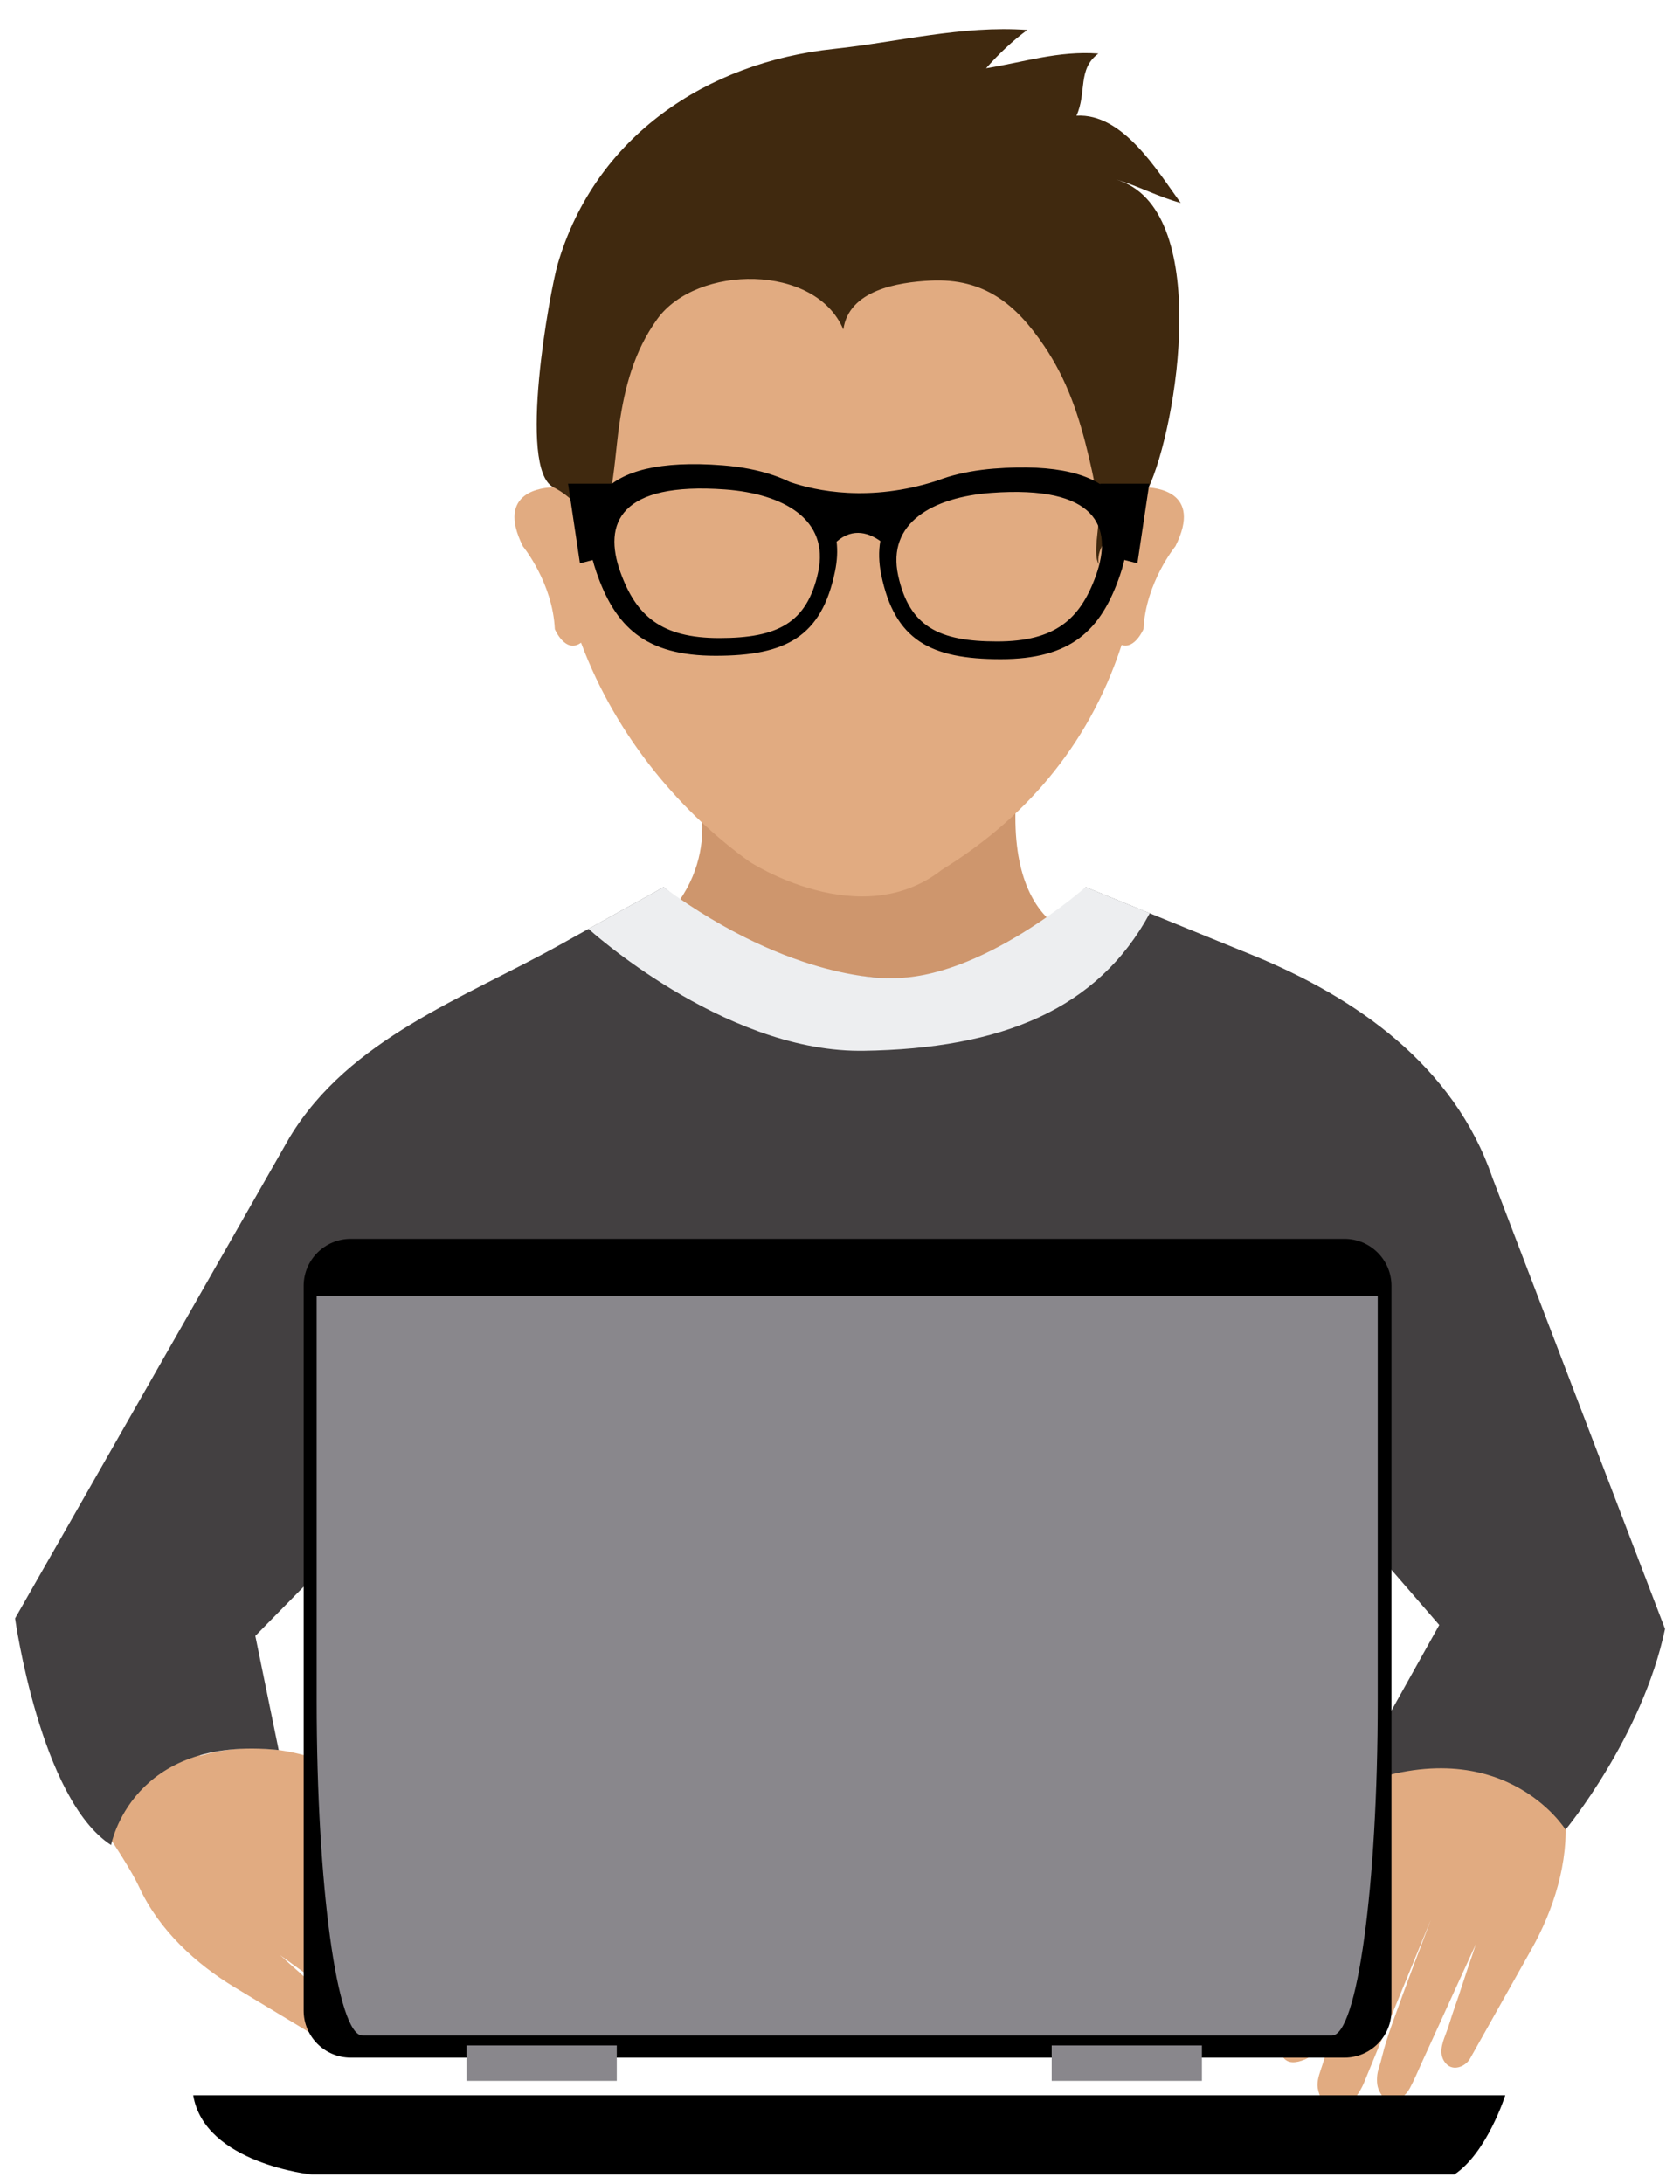
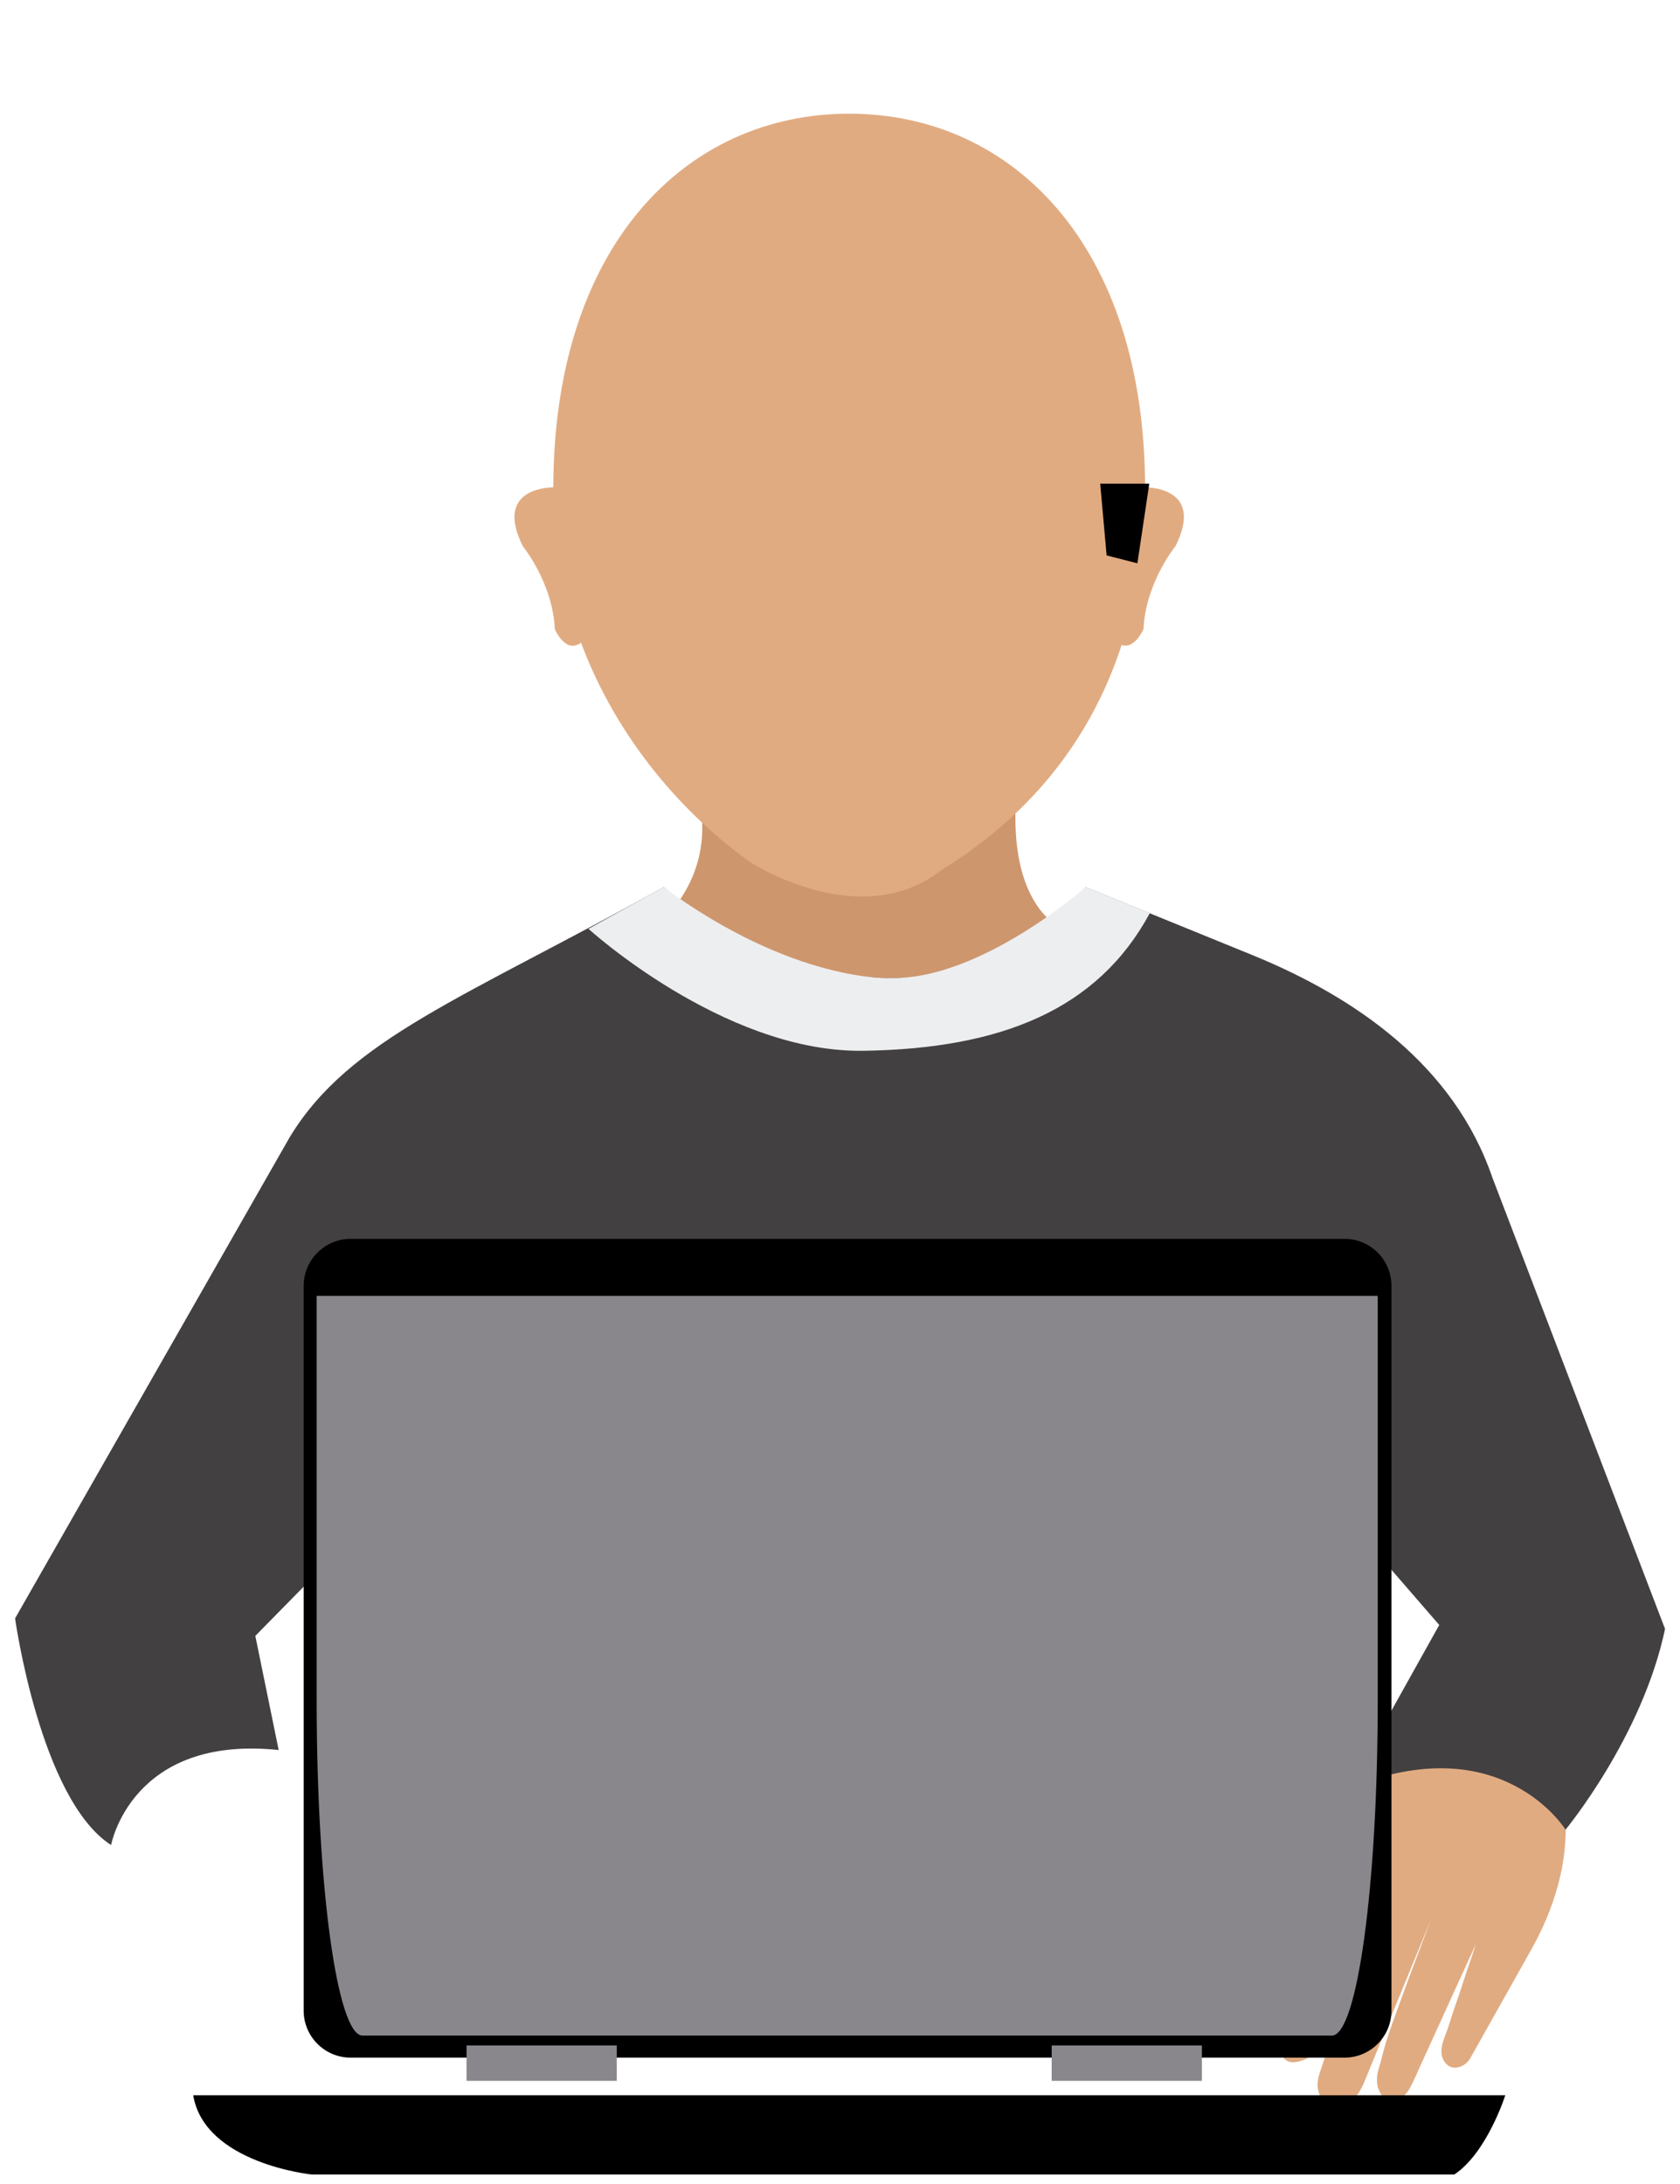
<svg xmlns="http://www.w3.org/2000/svg" width="40" height="52" viewBox="0 0 40 52" fill="none">
-   <path d="M3.316 44.936C3.789 45.962 4.679 46.77 5.59 47.319C5.797 47.444 6.003 47.568 6.21 47.693C6.616 47.938 7.021 48.181 7.426 48.426C7.666 48.569 7.903 48.713 8.141 48.858C8.331 48.973 8.644 48.933 8.701 48.681C8.761 48.407 8.548 48.221 8.364 48.07C8.198 47.934 8.047 47.779 7.885 47.642C7.545 47.349 7.223 47.04 6.885 46.746C6.81 46.682 6.74 46.608 6.661 46.546C6.749 46.61 6.838 46.674 6.927 46.738C7.144 46.895 7.36 47.051 7.575 47.208C7.849 47.406 8.12 47.602 8.394 47.8C8.652 47.987 8.91 48.175 9.169 48.362C9.357 48.498 9.54 48.641 9.736 48.766C9.904 48.873 10.189 48.931 10.338 48.756C10.417 48.662 10.409 48.532 10.396 48.415C10.383 48.288 10.272 48.105 10.178 48.019C10.083 47.932 9.993 47.843 9.904 47.751C9.666 47.498 9.389 47.264 9.125 47.04C8.833 46.791 8.543 46.541 8.249 46.295C8.002 46.092 7.756 45.888 7.511 45.682C7.396 45.586 7.281 45.486 7.161 45.398C7.159 45.396 7.155 45.394 7.153 45.394C7.153 45.394 10.602 48.102 10.613 48.109C10.843 48.29 11.409 48.594 11.652 48.198C11.737 48.058 11.688 47.759 11.616 47.625C11.537 47.476 11.399 47.372 11.277 47.261C11.022 47.029 10.779 46.789 10.515 46.567C9.974 46.111 9.436 45.652 8.878 45.215C8.756 45.119 8.635 45.015 8.509 44.923C8.903 45.272 9.376 45.59 9.814 45.886C10.33 46.239 10.66 46.531 11.066 46.77C11.171 46.833 11.315 46.944 11.441 46.944C11.622 46.946 11.859 46.901 11.95 46.763C12.08 46.569 11.941 46.207 11.765 46.054C10.747 45.173 10.03 44.583 9.093 44.002C9.093 44.002 8.296 43.518 8.23 43.437C8.23 43.437 9.763 44.276 10.768 44.089C10.768 44.089 12.089 43.424 9.942 42.975C9.942 42.975 8.729 42.434 7.975 42.064C7.975 42.064 6.521 41.282 4.775 41.804C4.775 41.804 3.372 40.94 3.008 40.635L1.662 42.377C1.658 42.379 2.967 44.18 3.316 44.936Z" fill="#E1AB81" />
  <path d="M37.264 43.22C37.358 44.344 36.983 45.488 36.462 46.414C36.343 46.625 36.225 46.835 36.108 47.044C35.876 47.457 35.644 47.87 35.412 48.283C35.274 48.526 35.139 48.767 35.003 49.011C34.894 49.205 34.601 49.326 34.428 49.133C34.241 48.926 34.334 48.656 34.42 48.436C34.498 48.238 34.552 48.028 34.624 47.827C34.775 47.406 34.903 46.976 35.052 46.556C35.086 46.463 35.11 46.363 35.148 46.271C35.103 46.371 35.058 46.469 35.012 46.569C34.901 46.812 34.79 47.055 34.678 47.298C34.539 47.604 34.398 47.911 34.26 48.217C34.128 48.507 33.996 48.798 33.862 49.088C33.766 49.299 33.677 49.514 33.568 49.718C33.475 49.893 33.257 50.086 33.04 50.006C32.925 49.963 32.867 49.846 32.821 49.739C32.77 49.622 32.778 49.407 32.816 49.286C32.855 49.163 32.889 49.043 32.919 48.918C33.002 48.581 33.127 48.241 33.245 47.915C33.377 47.555 33.506 47.193 33.642 46.835C33.755 46.537 33.87 46.237 33.981 45.939C34.034 45.8 34.085 45.656 34.145 45.519C34.147 45.517 34.147 45.513 34.149 45.511C34.149 45.511 32.486 49.567 32.48 49.58C32.369 49.852 32.026 50.395 31.62 50.17C31.477 50.091 31.373 49.804 31.369 49.654C31.366 49.486 31.433 49.327 31.484 49.169C31.592 48.843 31.684 48.515 31.805 48.19C32.052 47.527 32.291 46.861 32.561 46.207C32.621 46.062 32.672 45.913 32.738 45.771C32.567 46.271 32.312 46.78 32.078 47.253C31.801 47.815 31.662 48.232 31.424 48.641C31.364 48.747 31.292 48.914 31.184 48.977C31.028 49.067 30.8 49.146 30.651 49.071C30.442 48.965 30.385 48.581 30.462 48.362C30.915 47.095 31.247 46.227 31.775 45.258C31.775 45.258 32.229 44.444 32.248 44.34C32.248 44.34 31.328 45.828 30.362 46.16C30.362 46.16 28.884 46.233 30.532 44.783C30.532 44.783 31.32 43.714 31.794 43.022C31.794 43.022 32.672 41.623 34.45 41.216C34.45 41.216 35.244 39.771 35.41 39.328L38.323 40.55C38.327 40.552 37.192 42.39 37.264 43.22Z" fill="#E1AB81" />
  <path d="M16.605 18.892C16.605 18.892 17.295 20.839 15.315 22.314C15.315 22.314 19.841 26.962 25.78 22.314C25.78 22.314 23.518 22.088 24.366 17.664L16.605 18.892Z" fill="#CE966D" />
-   <path d="M39.644 38.784L35.535 28.044C34.622 25.368 32.282 23.75 29.838 22.748C28.509 22.205 27.179 21.664 25.85 21.123C21.39 25.996 15.801 21.123 15.801 21.123C14.975 21.578 14.153 22.04 13.327 22.498C11.032 23.774 8.321 24.727 6.897 27.078L0.359 38.533C0.359 38.533 0.957 42.839 2.645 43.93C2.645 43.93 3.124 41.3 6.635 41.667L6.079 38.95L11.862 33.063L12.778 43.057H28.19L29.397 33.069L34.268 38.69L32.092 42.588C35.737 41.079 37.275 43.563 37.275 43.563C37.275 43.563 39.102 41.356 39.644 38.784Z" fill="#434041" />
+   <path d="M39.644 38.784L35.535 28.044C34.622 25.368 32.282 23.75 29.838 22.748C28.509 22.205 27.179 21.664 25.85 21.123C21.39 25.996 15.801 21.123 15.801 21.123C11.032 23.774 8.321 24.727 6.897 27.078L0.359 38.533C0.359 38.533 0.957 42.839 2.645 43.93C2.645 43.93 3.124 41.3 6.635 41.667L6.079 38.95L11.862 33.063L12.778 43.057H28.19L29.397 33.069L34.268 38.69L32.092 42.588C35.737 41.079 37.275 43.563 37.275 43.563C37.275 43.563 39.102 41.356 39.644 38.784Z" fill="#434041" />
  <path d="M27.264 11.603C27.254 5.843 24.103 2.707 20.219 2.707C16.335 2.707 13.184 5.843 13.174 11.603C12.952 11.607 11.789 11.686 12.45 13.008C12.45 13.008 13.159 13.872 13.21 14.98C13.21 14.98 13.461 15.576 13.834 15.303C14.702 17.63 16.299 19.406 17.847 20.518C17.847 20.518 20.475 22.242 22.425 20.709C24.288 19.562 25.896 17.845 26.705 15.357C27.02 15.463 27.226 14.979 27.226 14.979C27.277 13.87 27.986 13.006 27.986 13.006C28.649 11.686 27.488 11.607 27.264 11.603Z" fill="#E1AB81" />
-   <path d="M27.338 11.632C27.108 12.122 26.044 12.796 26.159 13.431C26.159 13.467 26.159 13.467 26.159 13.431C26.016 13.209 26.18 12.518 26.159 12.245C26.122 11.774 26.033 11.338 25.924 10.876C25.695 9.912 25.413 9.049 24.853 8.225C24.193 7.254 23.444 6.616 22.152 6.681C21.376 6.72 20.208 6.907 20.08 7.846C19.418 6.271 16.586 6.294 15.647 7.599C15.097 8.363 14.872 9.22 14.742 10.133C14.665 10.684 14.633 11.242 14.527 11.783C14.463 12.109 14.414 12.779 14.235 12.997C14.235 12.997 14.052 12.045 13.177 11.602C12.313 11.166 13.094 6.918 13.279 6.286C14.169 3.254 16.82 1.484 19.86 1.163C21.387 1.001 22.899 0.601 24.46 0.713C24.121 0.96 23.77 1.292 23.478 1.625C24.366 1.482 25.205 1.203 26.152 1.275C25.65 1.642 25.88 2.204 25.63 2.755C26.729 2.689 27.543 4.048 28.111 4.831C27.585 4.691 27.087 4.42 26.565 4.271C28.878 4.936 28.034 10.152 27.338 11.632Z" fill="#40290F" />
  <path d="M15.798 21.123L14.011 22.115C14.011 22.115 17.18 25.003 20.444 25.019C20.48 25.019 20.514 25.019 20.55 25.019C23.85 24.971 26.139 24.032 27.376 21.743L25.849 21.121C25.849 21.121 23.343 23.344 21.193 23.286C21.191 23.288 18.9 23.401 15.798 21.123Z" fill="#EDEEF0" />
  <path d="M33.13 47.872C33.13 48.49 32.629 48.992 32.01 48.992H8.351C7.732 48.992 7.23 48.49 7.23 47.872V30.616C7.23 29.998 7.732 29.496 8.351 29.496H32.01C32.629 29.496 33.13 29.998 33.13 30.616V47.872Z" fill="black" />
  <path d="M7.54 30.854V40.506C7.54 44.902 8.028 48.466 8.632 48.466H31.711C32.314 48.466 32.803 44.902 32.803 40.506V30.854H7.54Z" fill="#89878C" />
  <path d="M14.685 48.701H11.108V49.544H14.685V48.701Z" fill="#89878C" />
  <path d="M28.617 48.701H25.04V49.544H28.617V48.701Z" fill="#89878C" />
  <path d="M4.6 49.887H35.84C35.84 49.887 35.408 51.254 34.627 51.774H7.426C7.426 51.776 4.871 51.514 4.6 49.887Z" fill="black" />
-   <path d="M23.658 11.158C23.271 11.189 22.902 11.255 22.568 11.356C22.481 11.383 22.395 11.413 22.311 11.445C20.701 11.965 19.423 11.686 18.81 11.477C18.686 11.417 18.553 11.362 18.414 11.315C18.048 11.19 17.637 11.113 17.205 11.079C14.175 10.844 13.685 12.109 14.194 13.606C14.647 14.933 15.365 15.614 17.038 15.614C18.71 15.614 19.561 15.162 19.881 13.606C19.934 13.348 19.945 13.112 19.919 12.897C20.322 12.54 20.724 12.712 20.96 12.882C20.918 13.123 20.922 13.391 20.982 13.687C21.303 15.243 22.153 15.695 23.826 15.695C25.498 15.695 26.217 15.014 26.669 13.687C27.178 12.188 26.688 10.921 23.658 11.158ZM19.479 13.627C19.213 14.839 18.51 15.192 17.126 15.192C15.742 15.192 15.146 14.662 14.773 13.627C14.351 12.458 14.758 11.47 17.266 11.654C18.644 11.756 19.755 12.361 19.479 13.627ZM26.092 13.708C25.719 14.743 25.123 15.273 23.739 15.273C22.355 15.273 21.652 14.92 21.386 13.708C21.108 12.443 22.219 11.837 23.601 11.735C26.107 11.551 26.513 12.539 26.092 13.708Z" fill="black" />
-   <path d="M14.542 13.224L13.808 13.412L13.525 11.516H14.694L14.542 13.224Z" fill="black" />
  <path d="M26.348 13.224L27.081 13.412L27.364 11.516H26.195L26.348 13.224Z" fill="black" />
</svg>